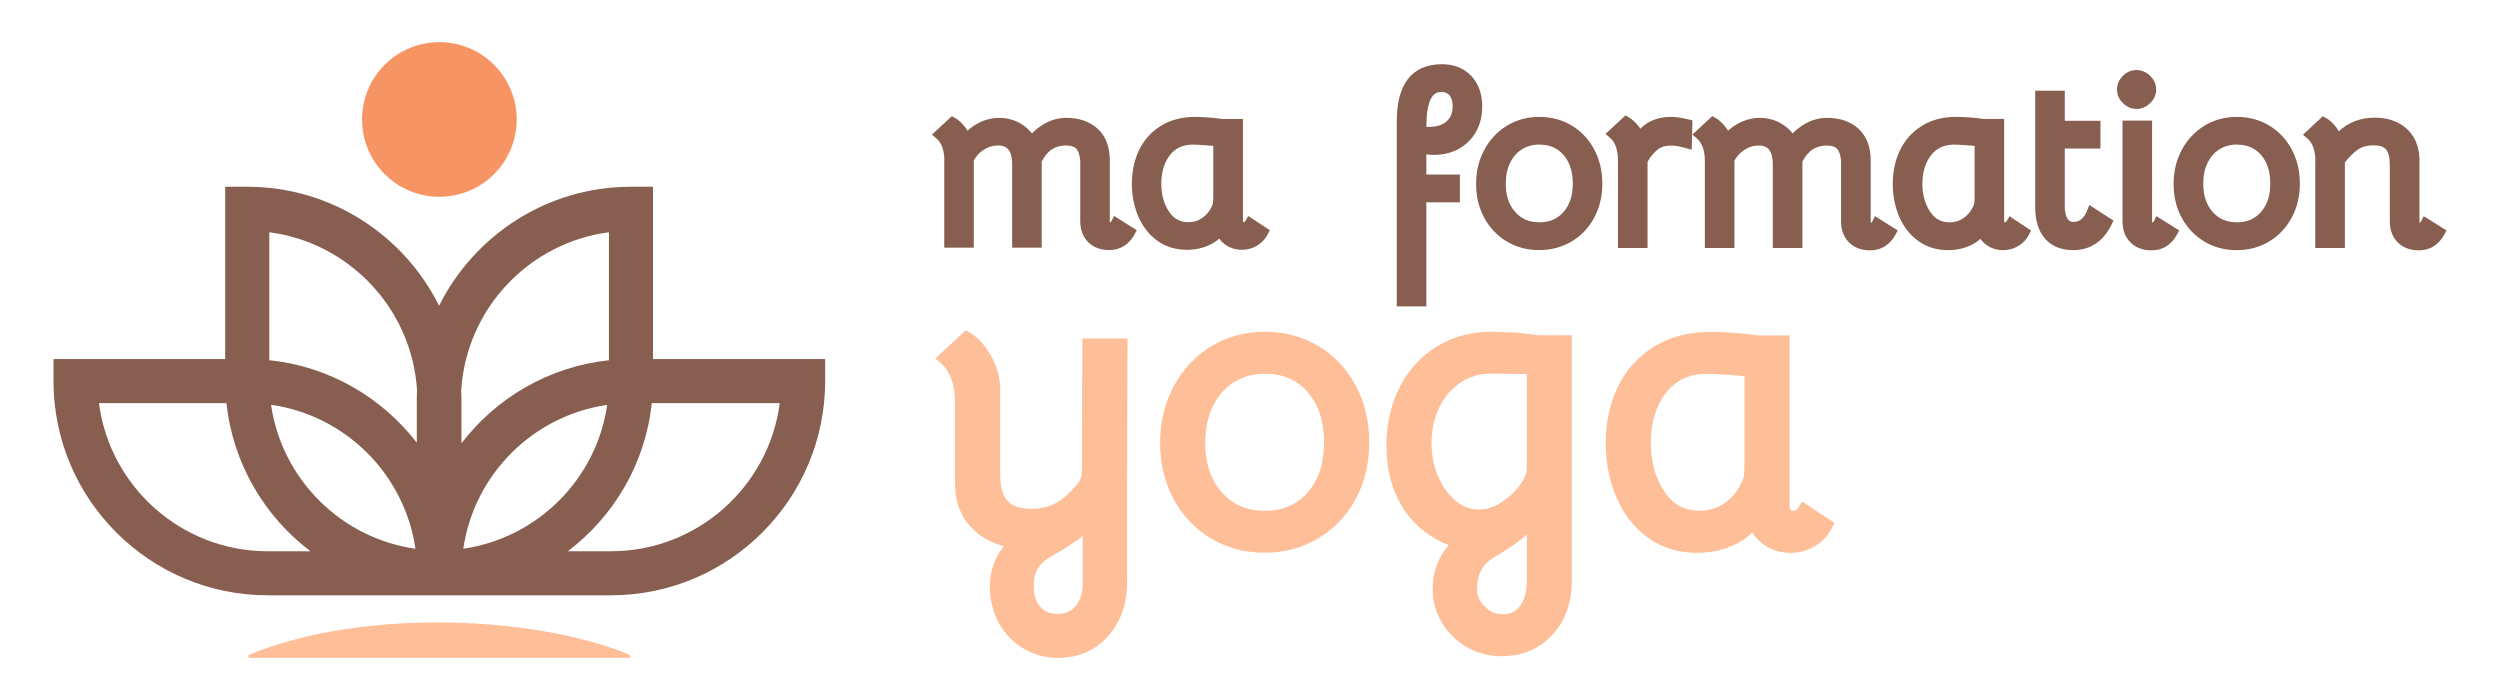
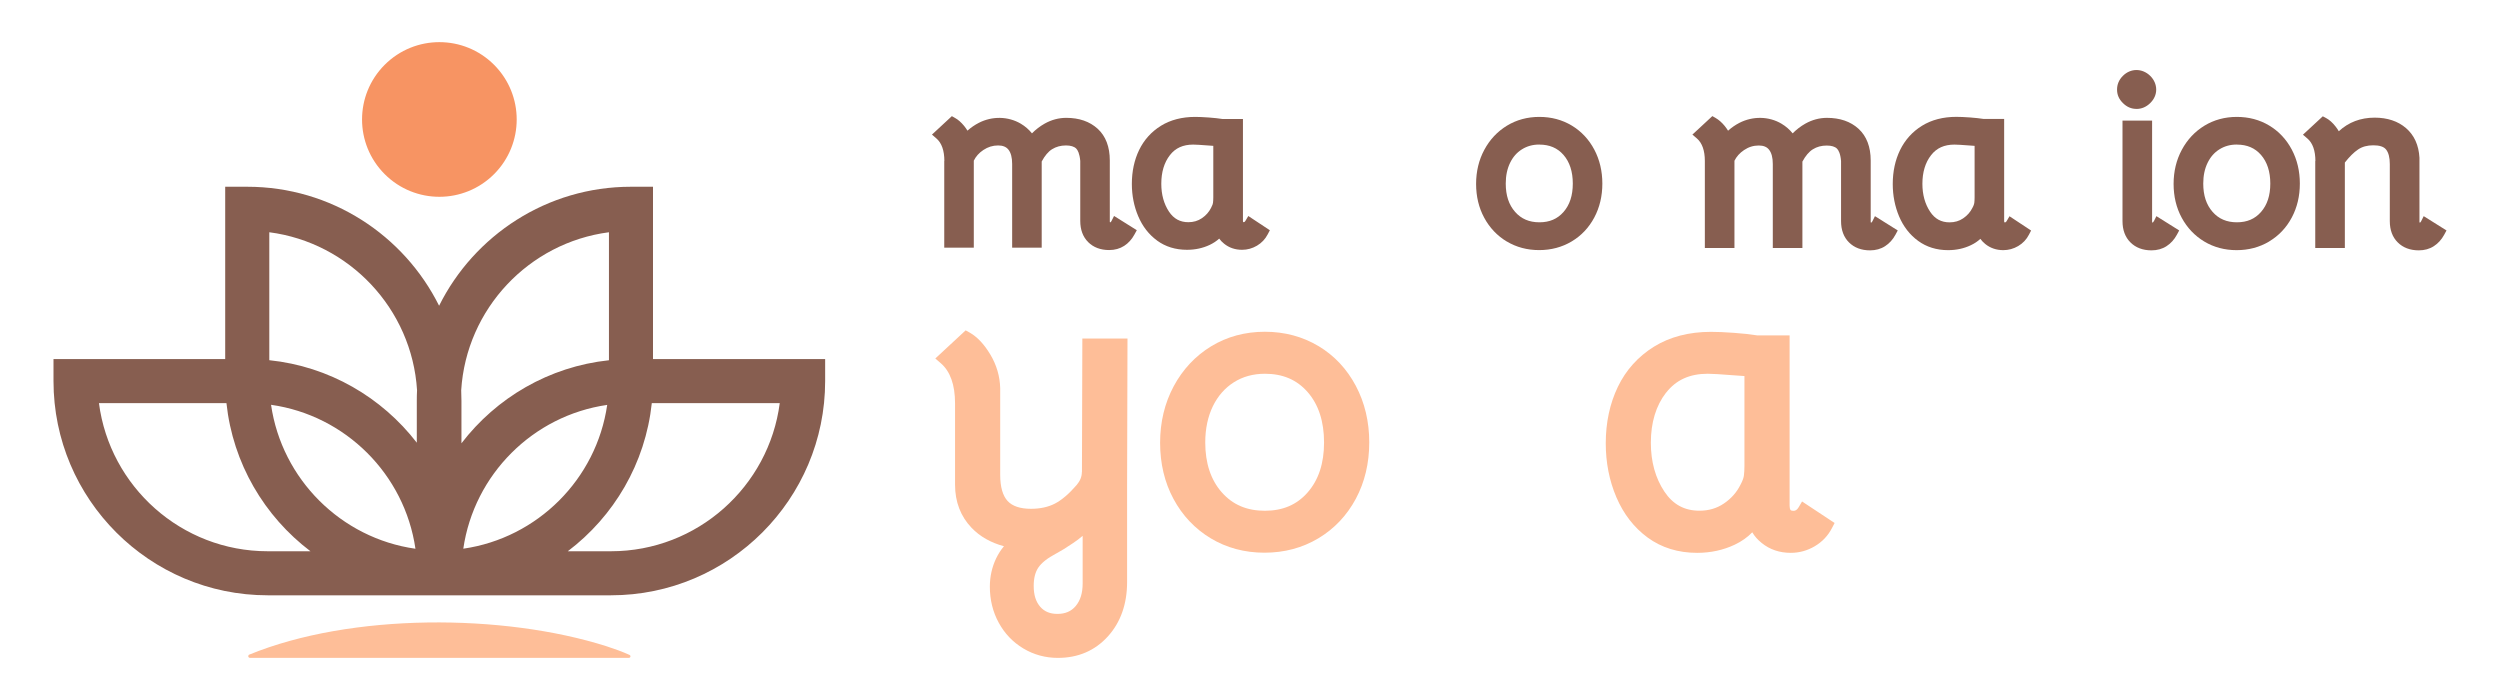
<svg xmlns="http://www.w3.org/2000/svg" id="Logo_Final" version="1.1" viewBox="0 0 500 140">
  <defs>
    <style>
      .st0 {
        fill: #875e50;
      }

      .st1 {
        fill: #f79463;
      }

      .st2 {
        fill: #febe98;
      }
    </style>
  </defs>
  <g>
    <path class="st1" d="M98.81,34.83c6.04-6.04,6.04-15.83,0-21.87-6.04-6.04-15.83-6.04-21.87,0-6.04,6.04-6.04,15.83,0,21.87,6.04,6.04,15.83,6.04,21.87,0Z" />
    <path class="st0" d="M130.6,71.81v-34.46h-4.41c-16.79,0-31.35,9.71-38.37,23.8-7.02-14.1-21.58-23.8-38.37-23.8h-4.41v34.46H10.7v4.41c0,23.62,19.22,42.84,42.84,42.84h68.65c23.62,0,42.84-19.22,42.84-42.84v-4.41h-34.44ZM54.21,80.96c14.9,2.11,26.72,13.91,28.88,28.79-14.9-2.11-26.72-13.91-28.88-28.79ZM92.66,109.74c2.16-14.85,13.93-26.62,28.78-28.76-2.15,14.85-13.93,26.61-28.78,28.76ZM121.79,46.45v25.6c-11.99,1.27-22.53,7.51-29.5,16.61v-8.46c0-.72-.02-1.44-.05-2.16,1.03-16.29,13.56-29.51,29.55-31.59ZM83.41,78.04c-.04.72-.05,1.44-.05,2.16v8.34c-6.99-9.06-17.52-15.26-29.5-16.5v-25.59c15.99,2.08,28.52,15.3,29.55,31.59ZM19.8,80.62h25.49c1.28,12.07,7.6,22.66,16.8,29.63h-8.55c-17.27,0-31.58-12.93-33.75-29.63ZM122.2,110.25h-8.64c9.2-6.96,15.52-17.55,16.8-29.63h25.59c-2.17,16.69-16.48,29.63-33.75,29.63Z" />
    <path class="st2" d="M126.09,131.28h0c0,.16-.13.29-.3.29H49.98c-.19,0-.33-.15-.33-.34h0c0-.14.08-.26.21-.31,20.38-8.35,50.84-8.22,71.47-1.66,1.53.5,3.06,1.04,4.59,1.73.11.05.18.16.18.28Z" />
  </g>
  <g>
    <path class="st0" d="M188.85,32.18v17.36h5.91v-17.41c.42-.85,1.04-1.55,1.91-2.13.92-.61,1.88-.91,2.95-.91.94,0,1.61.27,2.06.83.5.63.75,1.59.75,2.86v16.76h5.91v-17.24c.62-1.16,1.32-1.99,2.08-2.46.81-.5,1.72-.75,2.77-.75.94,0,1.63.21,2.05.62.3.3.68.99.81,2.47v11.99c0,1.77.53,3.2,1.58,4.25,1.05,1.05,2.47,1.59,4.2,1.59,1.13,0,2.14-.28,3.01-.84.84-.54,1.53-1.31,2.05-2.27l.47-.86-4.55-2.85-.52,1.03c-.09.17-.16.26-.29.24-.02-.02-.04-.05-.04-.14v-12.22c0-2.74-.82-4.88-2.43-6.35-1.59-1.45-3.7-2.18-6.28-2.18-1.51,0-2.96.39-4.33,1.16-.92.52-1.77,1.17-2.53,1.94-.61-.76-1.36-1.41-2.23-1.93-2.52-1.49-5.72-1.55-8.4-.17-.82.42-1.57.94-2.27,1.56-.2-.33-.43-.65-.67-.95-.58-.7-1.17-1.23-1.78-1.57l-.67-.38-3.98,3.69.89.77c1.05.9,1.59,2.42,1.59,4.5Z" />
    <path class="st0" d="M231.41,48.11c1.68,1.23,3.69,1.85,5.99,1.85,1.64,0,3.16-.33,4.54-.98.73-.35,1.37-.77,1.9-1.26.26.36.58.7.97,1.01,1.01.82,2.22,1.23,3.61,1.23,1.05,0,2.05-.28,2.97-.82.93-.55,1.65-1.31,2.14-2.25l.44-.84-4.31-2.85-.56.95c-.16.27-.27.27-.35.27-.07,0-.1,0-.12,0-.01-.04-.04-.12-.04-.29v-20.33h-4.08c-.76-.12-1.67-.22-2.73-.3-1.11-.08-2.01-.12-2.75-.12-2.63,0-4.94.6-6.85,1.78-1.91,1.19-3.38,2.82-4.36,4.85-.96,1.99-1.45,4.27-1.45,6.78,0,2.3.43,4.47,1.27,6.45.86,2.03,2.13,3.67,3.78,4.87ZM232.26,36.74c0-2.32.58-4.25,1.73-5.72,1.1-1.42,2.62-2.1,4.65-2.1.49,0,1.51.06,3.04.18l.98.07v10.27c0,.42-.02.8-.06,1.13-.02.17-.1.47-.39,1.01-.42.83-1.02,1.51-1.83,2.06-.79.54-1.68.8-2.71.8-1.66,0-2.92-.69-3.87-2.11-1.02-1.54-1.54-3.41-1.54-5.58Z" />
-     <path class="st0" d="M285.62,30.92c.29.04.69.05,1.2.05,1.85,0,3.53-.41,4.98-1.23,1.47-.82,2.63-1.99,3.44-3.46.8-1.46,1.2-3.13,1.2-4.98,0-2.53-.74-4.6-2.2-6.13-1.47-1.54-3.45-2.33-5.88-2.33-3,0-5.3,1.02-6.82,3.02-1.48,1.95-2.19,4.74-2.19,8.55v36.87h5.92v-20.82h6.71v-5.55h-6.71v-4.04l.35.03ZM285.27,25.36c0-2.55.3-4.43.89-5.58.49-.96,1.14-1.38,2.11-1.38.72,0,1.24.21,1.63.66.42.48.63,1.22.63,2.2,0,1.31-.39,2.29-1.2,3.01-.85.75-2.02,1.11-3.57,1.11h-.49v-.02Z" />
    <path class="st0" d="M301.35,48.29c1.91,1.15,4.09,1.73,6.48,1.73s4.57-.58,6.5-1.73c1.93-1.15,3.45-2.76,4.53-4.79,1.07-2.01,1.61-4.29,1.61-6.78s-.54-4.78-1.61-6.8c-1.08-2.04-2.6-3.66-4.51-4.81-1.91-1.15-4.09-1.73-6.48-1.73s-4.57.59-6.49,1.76c-1.91,1.17-3.43,2.79-4.52,4.83-1.09,2.02-1.64,4.32-1.64,6.81s.54,4.77,1.62,6.76c1.08,2.01,2.6,3.61,4.51,4.76ZM307.88,28.92c2.03,0,3.61.68,4.82,2.06,1.23,1.41,1.86,3.34,1.86,5.73s-.61,4.26-1.86,5.69h0c-1.22,1.39-2.79,2.06-4.82,2.06s-3.62-.68-4.85-2.07c-1.26-1.43-1.88-3.29-1.88-5.68,0-1.57.29-2.96.87-4.15.57-1.17,1.34-2.05,2.36-2.69,1.02-.64,2.16-.96,3.49-.96Z" />
-     <path class="st0" d="M337.04,29.59l1.3.36.15-5.87-.82-.2c-1.32-.33-2.49-.5-3.47-.5-1.84,0-3.46.43-4.81,1.29-.45.29-.89.65-1.32,1.07-.18-.28-.38-.54-.6-.79-.56-.65-1.11-1.13-1.68-1.47l-.68-.41-4.01,3.71.9.77c1.05.9,1.59,2.42,1.59,4.51v17.54h5.92v-17.26c.58-1.01,1.27-1.83,2.05-2.45.61-.51,1.52-.78,2.72-.78.68,0,1.6.16,2.75.47Z" />
    <path class="st0" d="M343.14,23.6l-.67-.38-3.99,3.7.9.77c1.05.9,1.59,2.42,1.59,4.51v17.4h5.92v-17.45c.42-.85,1.05-1.55,1.91-2.13.92-.62,1.88-.92,2.95-.92.94,0,1.62.27,2.06.84.5.63.75,1.59.75,2.86v16.8h5.92v-17.28c.62-1.16,1.33-1.99,2.09-2.46.82-.51,1.72-.75,2.78-.75.95,0,1.64.21,2.05.62.3.3.69.99.81,2.47v12.02c0,1.77.53,3.21,1.59,4.26,1.05,1.05,2.47,1.59,4.21,1.59,1.13,0,2.15-.28,3.01-.84.85-.55,1.54-1.31,2.06-2.27l.47-.87-4.56-2.86-.52,1.04c-.08.17-.16.26-.29.24-.02-.02-.04-.05-.04-.14v-12.25c0-2.75-.82-4.89-2.44-6.37-1.59-1.45-3.71-2.18-6.3-2.18-1.51,0-2.97.39-4.34,1.16-.92.52-1.77,1.17-2.53,1.94-.61-.76-1.36-1.41-2.23-1.93-2.52-1.5-5.73-1.55-8.42-.17-.82.42-1.58.95-2.27,1.57-.2-.33-.43-.65-.67-.95-.58-.7-1.18-1.23-1.79-1.58Z" />
    <path class="st0" d="M383.62,48.17c1.68,1.23,3.7,1.86,6,1.86,1.64,0,3.17-.33,4.55-.99.74-.35,1.37-.77,1.9-1.27.26.36.58.7.97,1.02,1.01.82,2.23,1.24,3.62,1.24,1.05,0,2.06-.28,2.98-.82.93-.55,1.65-1.31,2.14-2.26l.44-.84-4.32-2.86-.56.95c-.16.27-.27.27-.35.27-.07,0-.11,0-.12,0-.01-.04-.04-.12-.04-.3v-20.38h-4.09c-.76-.12-1.68-.22-2.73-.3-1.11-.08-2.01-.12-2.75-.12-2.64,0-4.95.6-6.87,1.79-1.92,1.19-3.39,2.83-4.38,4.86-.97,2-1.46,4.28-1.46,6.79,0,2.3.43,4.48,1.27,6.47.86,2.03,2.14,3.68,3.79,4.88ZM384.48,36.77c0-2.33.58-4.26,1.74-5.74,1.1-1.42,2.63-2.11,4.67-2.11.49,0,1.51.06,3.05.18l.98.07v10.29c0,.42-.02.8-.06,1.13-.02.17-.1.48-.39,1.01-.42.84-1.02,1.51-1.84,2.07-.79.54-1.68.8-2.72.8-1.66,0-2.93-.69-3.88-2.12-1.03-1.54-1.55-3.42-1.55-5.59Z" />
-     <path class="st0" d="M414.64,50.02c3.4,0,5.97-1.7,7.65-5.05l.42-.85-4.85-3.11-.47,1.19c-.28.71-.65,1.25-1.13,1.65-.43.36-.96.53-1.61.53-.53,0-.88-.19-1.15-.64-.36-.59-.54-1.35-.54-2.27v-11.76h7.13v-5.55h-7.13v-6.01h-5.92v23.32c0,2.6.64,4.69,1.9,6.19,1.31,1.56,3.23,2.36,5.72,2.36Z" />
    <path class="st0" d="M427.27,21.79c1.04,0,1.97-.39,2.76-1.16.79-.77,1.21-1.7,1.21-2.71s-.42-1.99-1.21-2.76c-1.57-1.52-3.88-1.56-5.45.01-.78.78-1.17,1.7-1.17,2.75s.39,1.92,1.17,2.69c.78.78,1.68,1.17,2.7,1.17Z" />
    <path class="st0" d="M430.74,44.26c-.08.17-.14.25-.28.25,0,0,0,0,0,0h0s-.04-.05-.04-.15v-20.24h-5.92v20.1c0,1.77.53,3.21,1.59,4.26,1.05,1.05,2.47,1.59,4.21,1.59,1.13,0,2.15-.28,3.01-.84.85-.55,1.54-1.31,2.06-2.27l.47-.87-4.56-2.86-.52,1.04Z" />
    <path class="st0" d="M453.83,48.29c1.93-1.15,3.45-2.76,4.53-4.79,1.07-2.01,1.61-4.29,1.61-6.78s-.54-4.78-1.61-6.8c-1.08-2.04-2.6-3.66-4.51-4.81-1.91-1.15-4.09-1.73-6.48-1.73s-4.57.59-6.49,1.76c-1.91,1.17-3.43,2.79-4.52,4.83-1.09,2.02-1.64,4.32-1.64,6.81s.54,4.77,1.62,6.76c1.08,2.01,2.6,3.61,4.51,4.76,1.91,1.15,4.09,1.73,6.48,1.73s4.57-.58,6.5-1.73ZM447.38,28.92c2.03,0,3.61.68,4.82,2.06,1.23,1.41,1.86,3.34,1.86,5.73s-.61,4.26-1.86,5.69h0c-1.22,1.39-2.79,2.06-4.82,2.06s-3.62-.68-4.85-2.07c-1.26-1.43-1.88-3.29-1.88-5.68,0-1.57.29-2.96.87-4.15.57-1.17,1.34-2.05,2.36-2.69,1.02-.64,2.16-.96,3.49-.96Z" />
    <path class="st0" d="M463.05,32.2v17.4h5.92v-17.09c.91-1.16,1.79-2.04,2.64-2.61.84-.57,1.84-.84,3.07-.84s2.09.28,2.53.84c.5.63.75,1.61.75,2.91v11.41c0,1.77.53,3.21,1.59,4.26,1.05,1.05,2.47,1.59,4.21,1.59,1.13,0,2.15-.28,3.01-.84.85-.55,1.54-1.31,2.06-2.27l.47-.87-4.56-2.86-.52,1.04c-.09.17-.16.26-.29.24-.02-.02-.04-.05-.04-.14v-12.82c-.14-2.52-1.05-4.52-2.69-5.93-1.62-1.39-3.73-2.09-6.27-2.09-2.81,0-5.21.91-7.17,2.72-.2-.35-.43-.67-.67-.98-.59-.75-1.22-1.31-1.87-1.66l-.66-.35-3.97,3.68.9.77c1.05.9,1.59,2.42,1.59,4.51Z" />
    <path class="st2" d="M216.37,94.42c0,.91-.34,1.75-1.03,2.57-1.52,1.76-2.99,3.02-4.36,3.73-1.34.69-2.95,1.04-4.79,1.04-2.15,0-3.72-.53-4.67-1.56-.98-1.07-1.48-2.82-1.48-5.22v-17.34c-.06-2.37-.72-4.63-1.96-6.71-1.24-2.08-2.64-3.56-4.14-4.41l-.81-.45-6.07,5.63,1.08.93c1.91,1.63,2.87,4.34,2.87,8.04v16.28c0,3.43,1.12,6.34,3.32,8.63,1.66,1.73,3.83,2.96,6.46,3.67-.6.71-1.12,1.51-1.55,2.4-.84,1.75-1.27,3.66-1.27,5.69,0,2.63.6,5.06,1.78,7.21,1.18,2.17,2.84,3.9,4.93,5.15h0c2.09,1.25,4.41,1.88,6.9,1.88,4.04,0,7.4-1.44,9.99-4.29,2.55-2.81,3.85-6.48,3.85-10.89v-19.36l.08-29.33h-9.03l-.08,26.72ZM211.21,110.72c.94-.5,2.1-1.21,3.43-2.12.68-.45,1.31-.93,1.89-1.43v9.54c0,1.92-.46,3.39-1.4,4.51-.89,1.05-2.08,1.56-3.65,1.56-1.47,0-2.59-.46-3.43-1.42-.88-1.01-1.31-2.37-1.31-4.18,0-1.53.31-2.76.93-3.67.64-.95,1.83-1.89,3.53-2.79Z" />
    <path class="st2" d="M263.7,69.22c-3.17-1.9-6.78-2.87-10.73-2.87s-7.57.98-10.74,2.91c-3.16,1.93-5.68,4.62-7.49,7.99-1.8,3.36-2.72,7.17-2.72,11.31s.9,7.93,2.68,11.23c1.79,3.33,4.3,5.98,7.46,7.88,3.16,1.9,6.77,2.87,10.73,2.87s7.58-.96,10.77-2.87c3.19-1.9,5.71-4.57,7.51-7.92,1.78-3.33,2.68-7.12,2.68-11.27s-.9-7.94-2.68-11.3c-1.79-3.38-4.3-6.06-7.46-7.96ZM252.97,74.75c3.6,0,6.4,1.2,8.56,3.67,2.18,2.49,3.28,5.88,3.28,10.07s-1.1,7.5-3.28,9.99c-2.16,2.47-4.96,3.67-8.56,3.67s-6.42-1.2-8.61-3.68c-2.2-2.49-3.31-5.84-3.31-9.98,0-2.74.52-5.18,1.53-7.26,1-2.04,2.41-3.65,4.2-4.78,1.78-1.13,3.87-1.7,6.19-1.7Z" />
-     <path class="st2" d="M303.38,66.52l-5.06-.17c-4.07,0-7.73.98-10.9,2.91-3.17,1.93-5.68,4.67-7.46,8.13-1.77,3.43-2.67,7.38-2.67,11.73,0,5.14,1.26,9.56,3.74,13.13,2.13,3.07,5.06,5.34,8.71,6.78-2.13,2.48-3.21,5.43-3.21,8.77,0,2.44.63,4.72,1.88,6.78,1.24,2.05,2.92,3.69,5,4.87h0c2.08,1.19,4.4,1.79,6.87,1.79,4.14,0,7.57-1.43,10.18-4.24,2.59-2.79,3.9-6.47,3.9-10.94v-49h-6.57l-4.43-.54ZM298.01,74.75h2.43l4.91.06v18.97c0,.71-.31,1.57-.92,2.58-.66,1.09-1.55,2.1-2.65,3h-.02c-1.99,1.72-3.97,2.55-6.05,2.55-1.61,0-3.08-.55-4.5-1.69-1.46-1.18-2.66-2.81-3.54-4.85-.9-2.06-1.36-4.35-1.36-6.8,0-2.64.53-5.04,1.57-7.14,1.03-2.08,2.45-3.73,4.23-4.92,1.78-1.19,3.71-1.76,5.89-1.76ZM298.59,111.63c3.24-1.94,5.45-3.49,6.76-4.74v9.41c0,2.07-.46,3.73-1.36,4.92-.84,1.11-1.92,1.63-3.37,1.63s-2.6-.5-3.65-1.53c-1.05-1.02-1.55-2.17-1.55-3.52,0-2.87,1.04-4.89,3.18-6.18Z" />
    <path class="st2" d="M360.42,100.28l-.68,1.16c-.37.63-.73.72-1.04.72-.17,0-.46-.02-.58-.15-.13-.15-.2-.46-.2-.86v-34.07h-6.46c-1.28-.21-2.84-.38-4.64-.51-1.88-.14-3.39-.2-4.64-.2-4.38,0-8.21,1-11.38,2.96-3.17,1.97-5.61,4.67-7.23,8.04-1.6,3.32-2.42,7.12-2.42,11.3,0,3.84.71,7.47,2.12,10.77,1.43,3.36,3.54,6.08,6.27,8.08,2.77,2.02,6.09,3.05,9.88,3.05,2.71,0,5.23-.55,7.5-1.62,1.41-.67,2.59-1.5,3.53-2.49.45.77,1.08,1.49,1.88,2.13,1.62,1.32,3.58,1.98,5.82,1.98,1.7,0,3.31-.44,4.8-1.32,1.49-.88,2.65-2.1,3.44-3.63l.53-1.02-6.5-4.3ZM333.23,78.53c1.98-2.54,4.7-3.78,8.32-3.78.85,0,2.59.1,5.2.31l2.14.15v17.94c0,.73-.04,1.4-.11,1.97-.04.33-.19.92-.71,1.88-.74,1.48-1.85,2.73-3.29,3.7-1.43.97-3.03,1.44-4.9,1.44-3,0-5.29-1.25-7-3.82-1.8-2.7-2.71-5.98-2.71-9.76,0-4.06,1.03-7.44,3.05-10.04Z" />
  </g>
</svg>